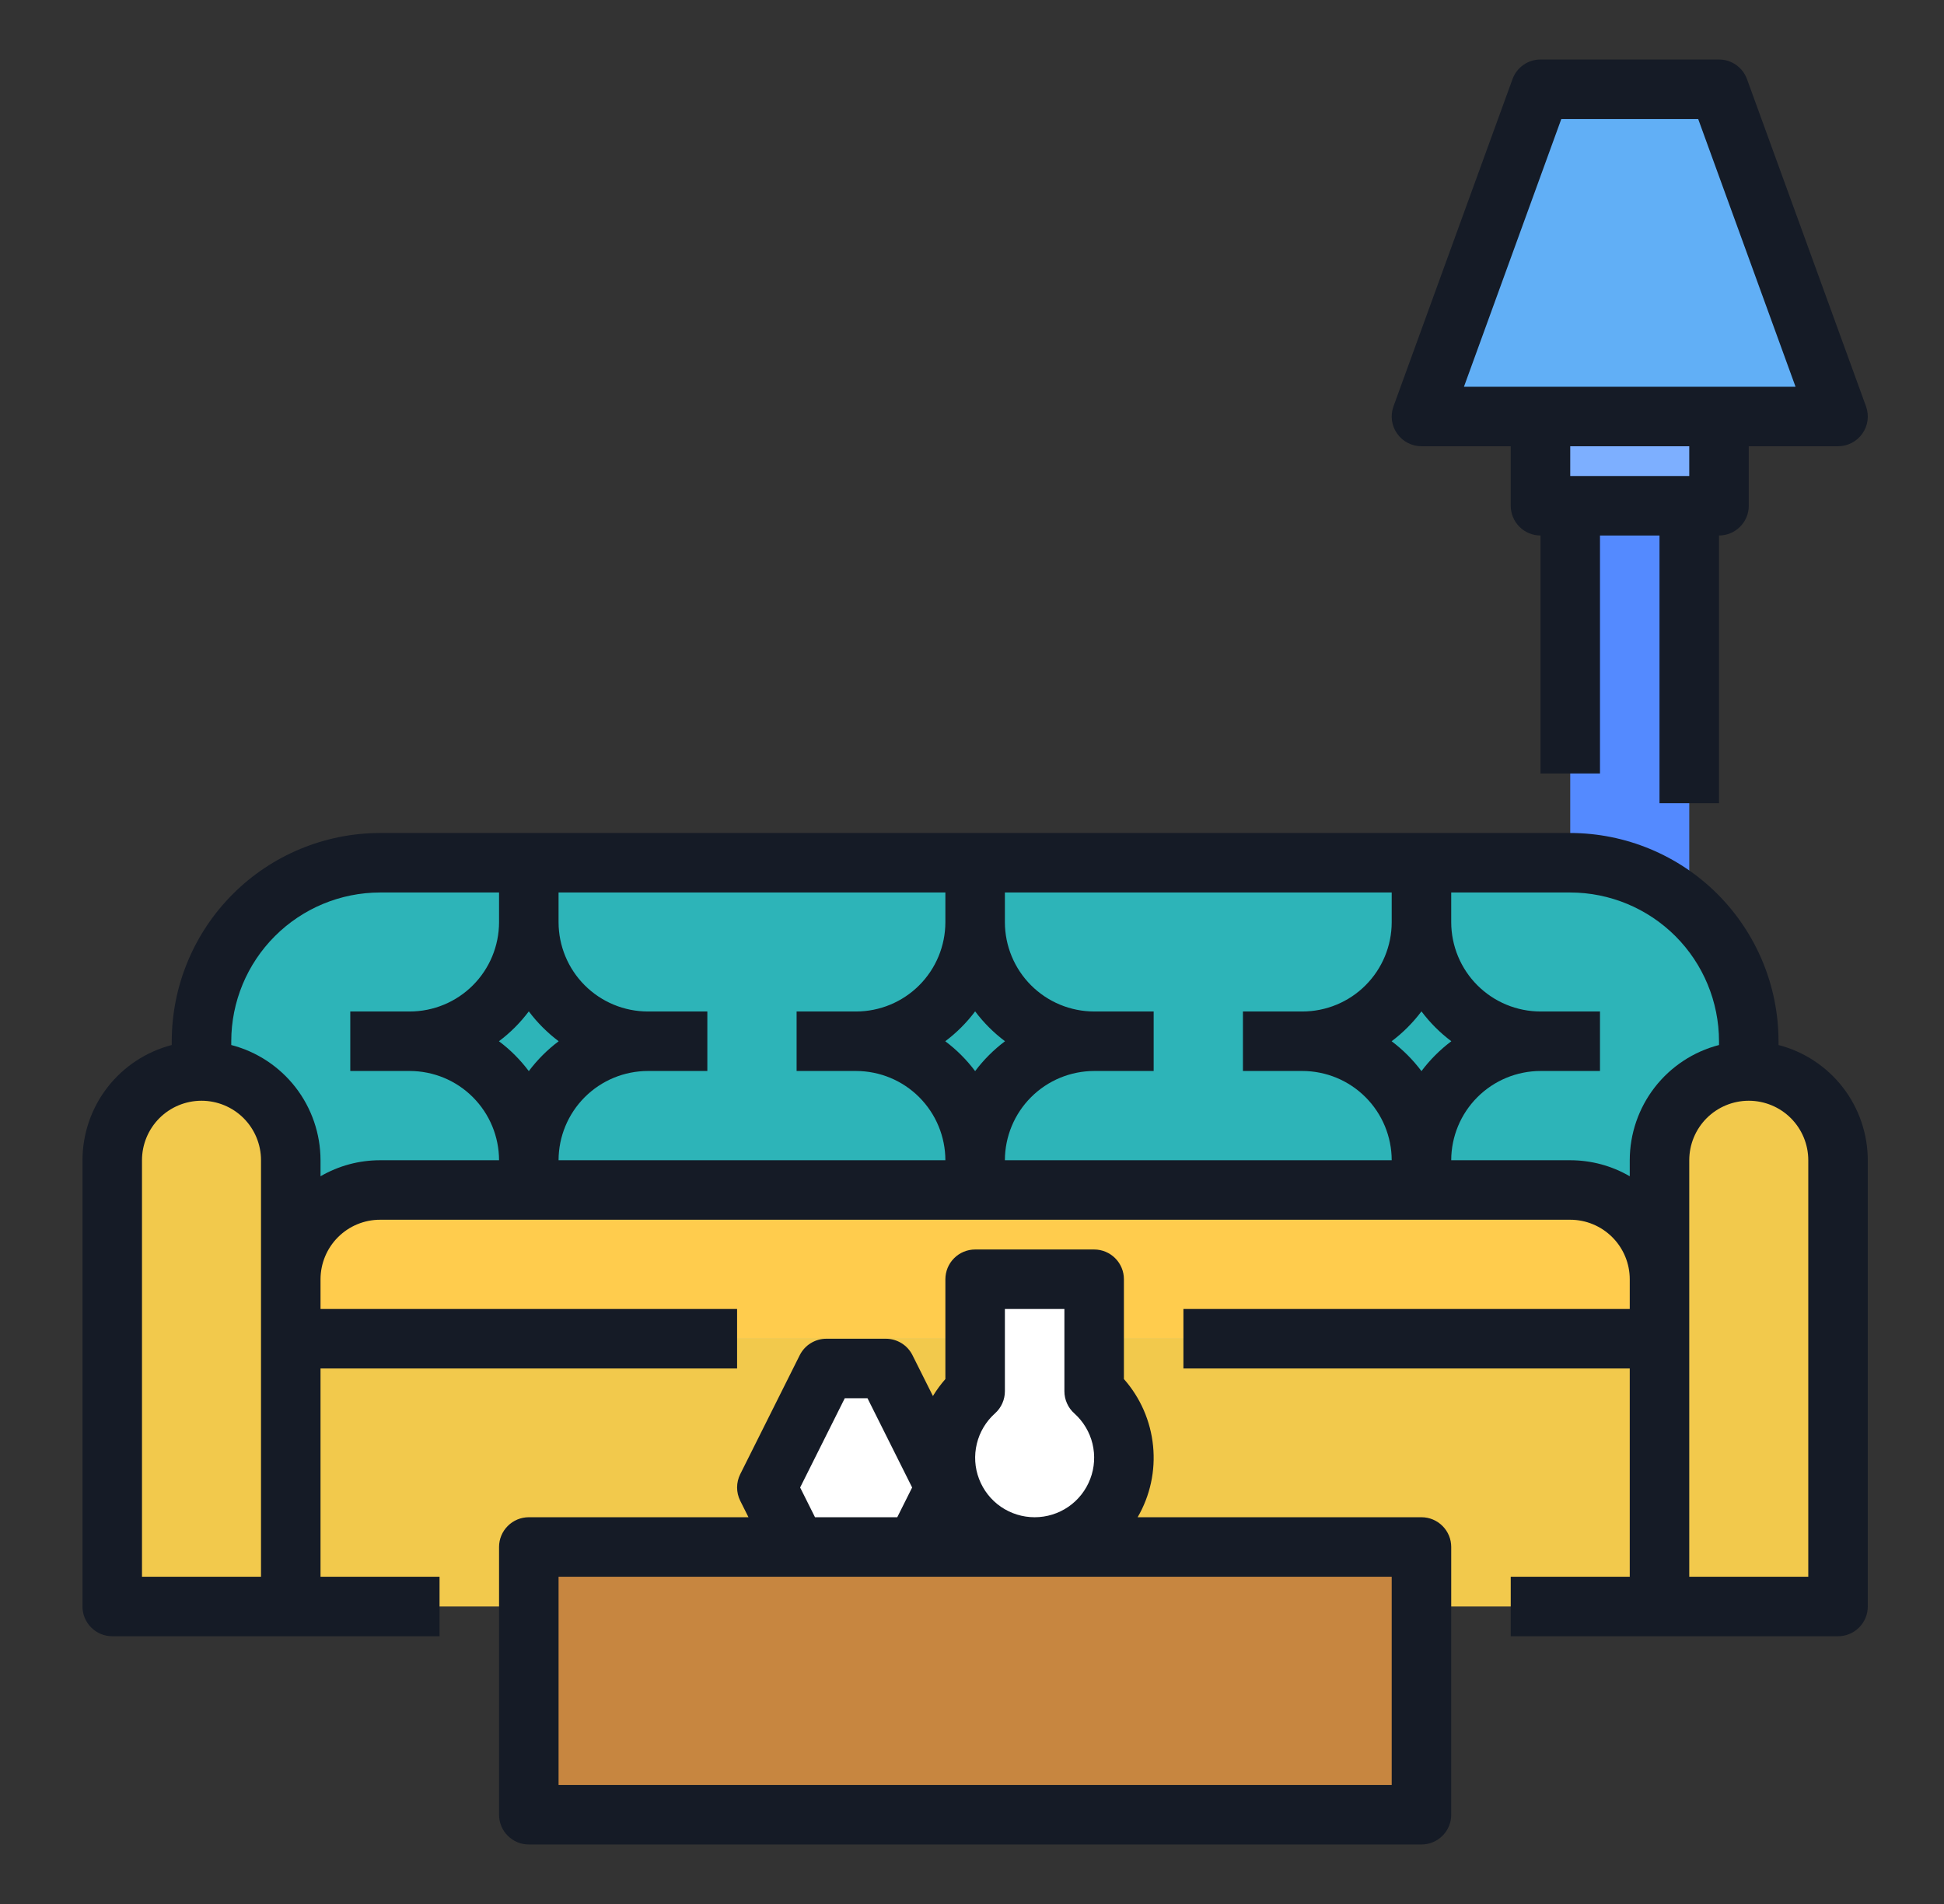
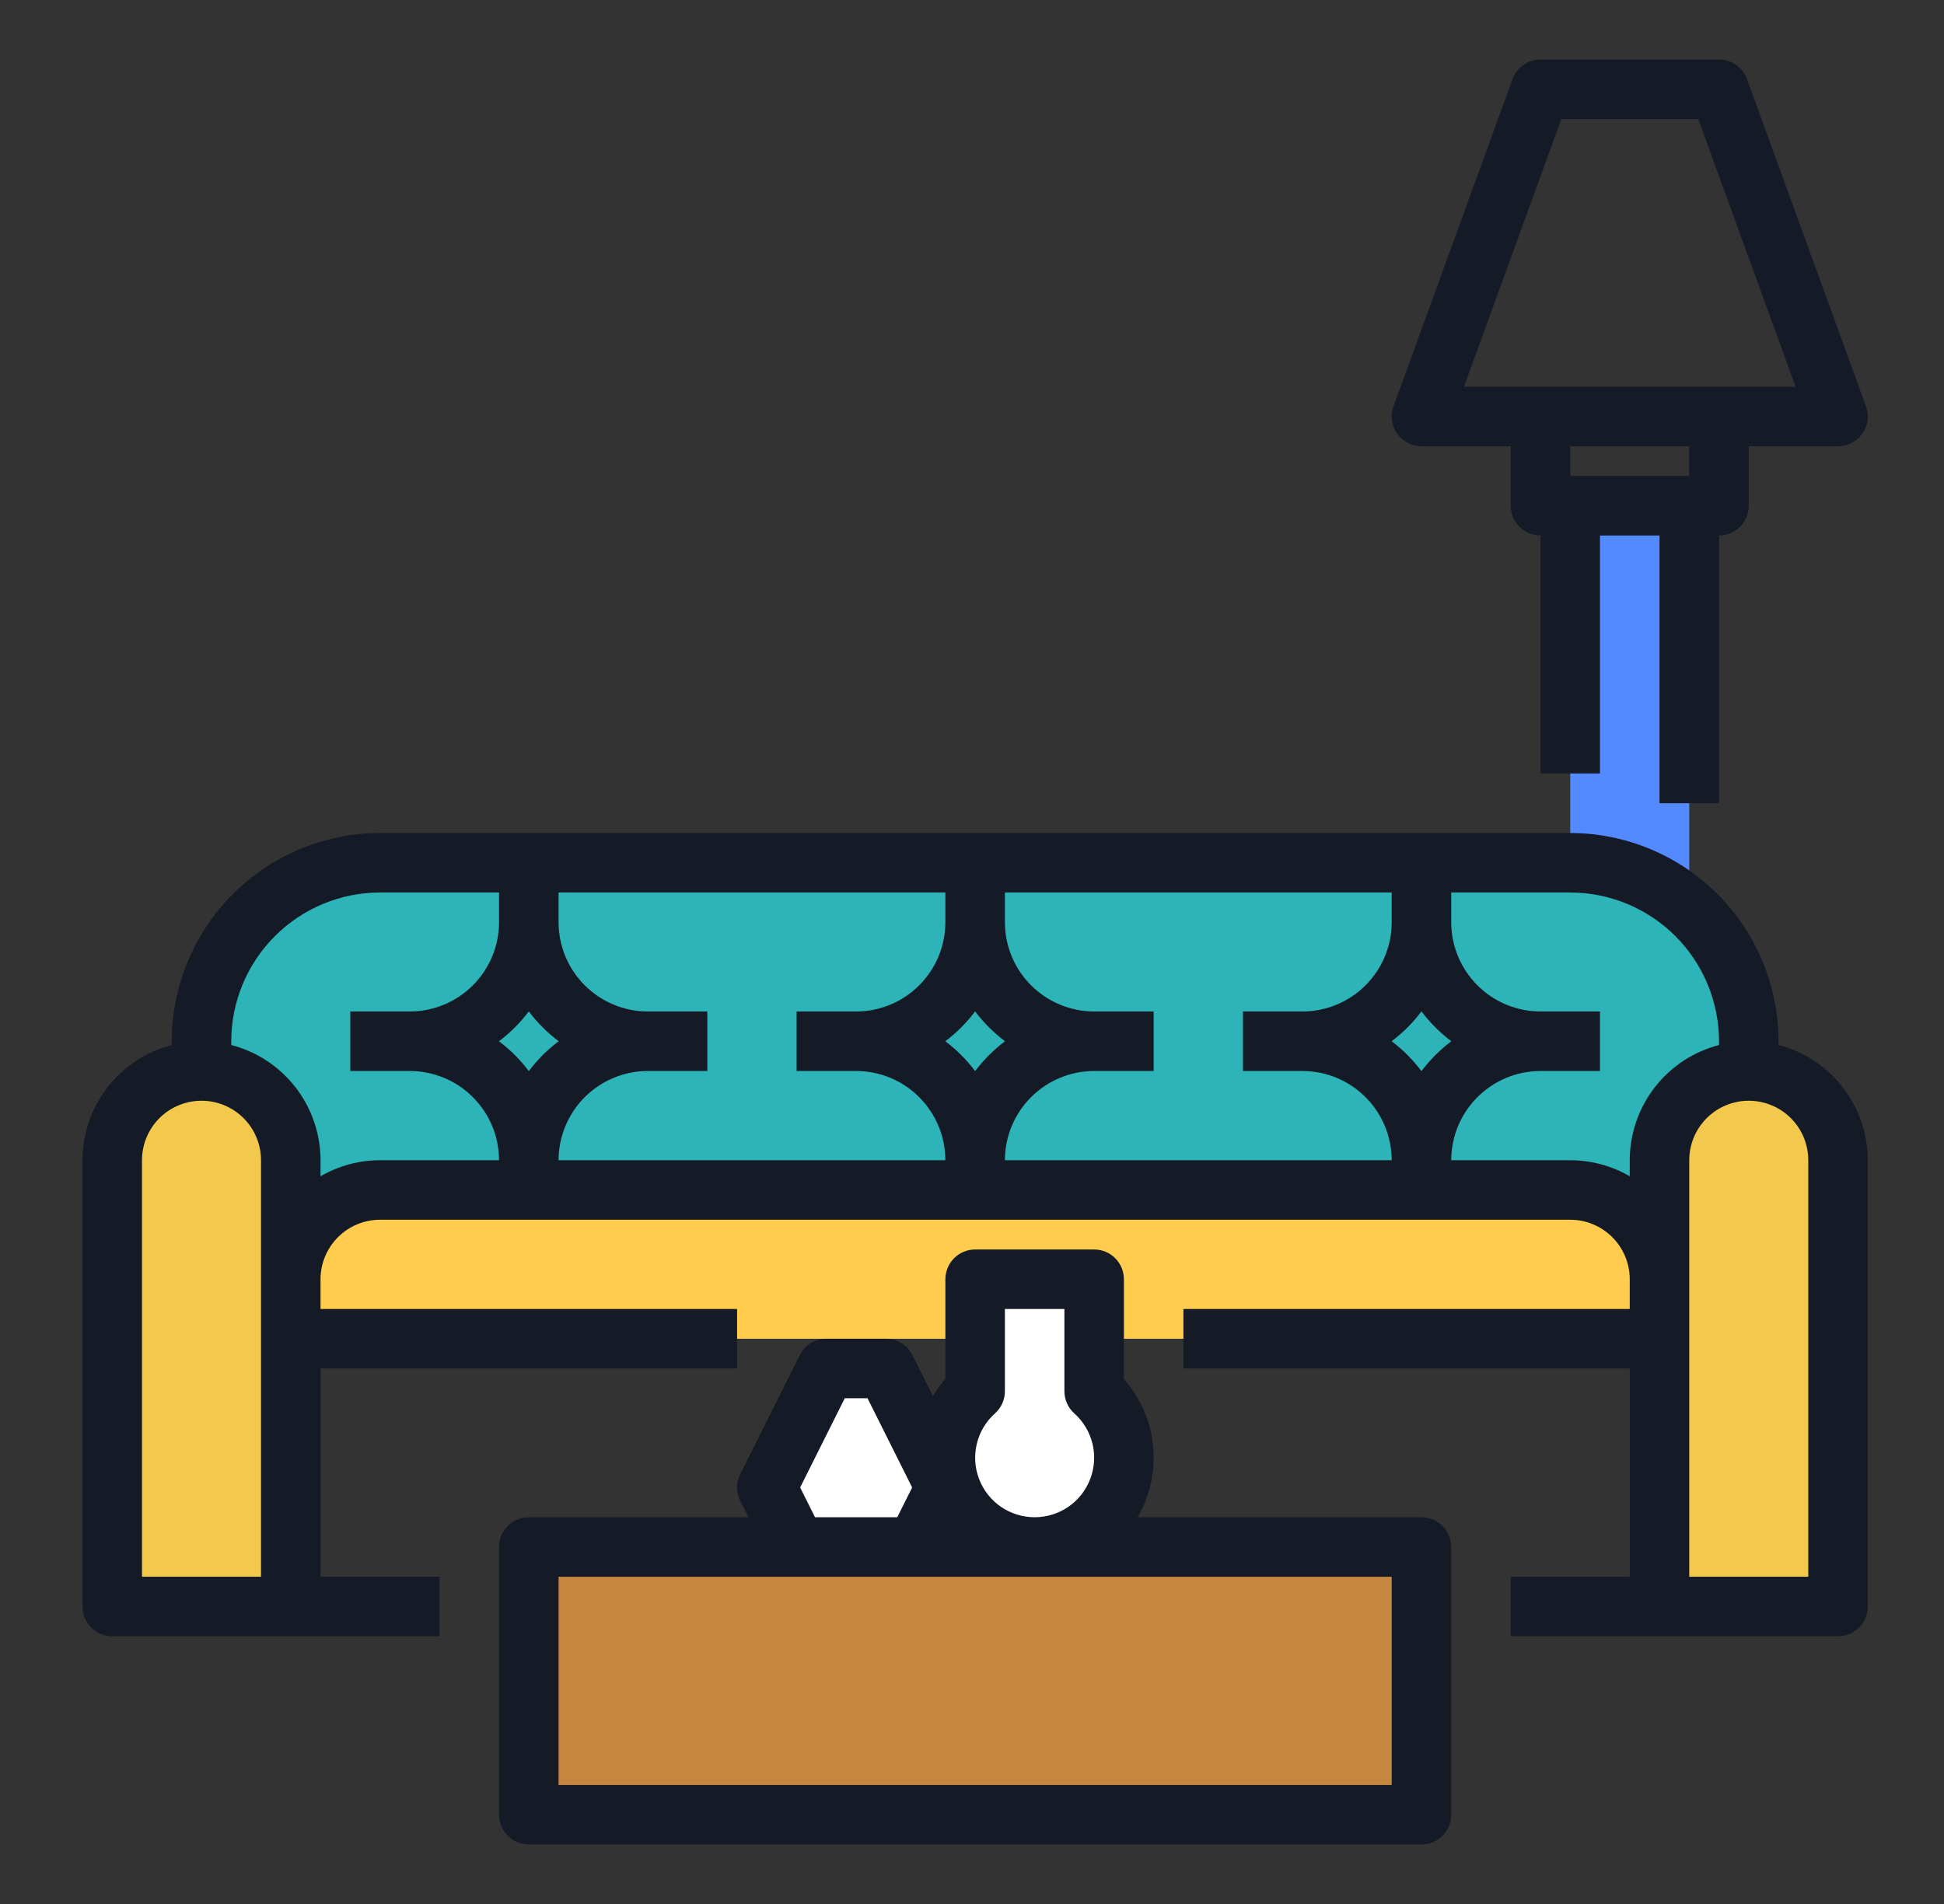
<svg xmlns="http://www.w3.org/2000/svg" width="49" height="48" viewBox="0 0 49 48" fill="none">
  <rect x="0" y="0" width="49" height="48" fill="#333333" stroke="none" />
  <path d="M39.579 12.75H42.579V26.25H39.579V12.75Z" fill="#548AFF" />
  <path d="M5.079 33.75V26.25C5.079 25.056 5.553 23.912 6.397 23.068C7.241 22.224 8.386 21.75 9.579 21.75H39.579C40.773 21.75 41.917 22.224 42.761 23.068C43.605 23.912 44.079 25.056 44.079 26.25V33.75H5.079Z" fill="#2DB4B8" />
  <path d="M5.079 27C5.676 27 6.248 27.237 6.67 27.659C7.092 28.081 7.329 28.653 7.329 29.25V40.5H2.829V29.25C2.829 28.653 3.066 28.081 3.488 27.659C3.91 27.237 4.482 27 5.079 27Z" fill="#F2C94C" />
  <path d="M44.079 27C44.676 27 45.248 27.237 45.67 27.659C46.092 28.081 46.329 28.653 46.329 29.25V40.5H41.829V29.25C41.829 28.653 42.066 28.081 42.488 27.659C42.91 27.237 43.482 27 44.079 27Z" fill="#F2C94C" />
-   <path d="M7.329 33.75H41.829V40.5H7.329V33.75Z" fill="#F2C94C" />
  <path d="M41.829 33.75V32.25C41.829 31.653 41.592 31.081 41.17 30.659C40.748 30.237 40.176 30 39.579 30H9.579C8.982 30 8.41 30.237 7.988 30.659C7.566 31.081 7.329 31.653 7.329 32.25V33.75H41.829Z" fill="#FFCC4D" />
  <path d="M13.329 39H35.829V45.75H13.329V39Z" fill="#C78640" />
  <path d="M27.579 35.073V32.25H24.579V35.073C24.239 35.377 24 35.777 23.893 36.22C23.785 36.663 23.815 37.128 23.977 37.553C24.14 37.979 24.428 38.345 24.803 38.604C25.178 38.862 25.623 39 26.079 39C26.535 39 26.98 38.862 27.355 38.604C27.73 38.345 28.018 37.979 28.181 37.553C28.344 37.128 28.373 36.663 28.266 36.22C28.158 35.777 27.919 35.377 27.579 35.073Z" fill="white" />
  <path d="M20.079 39H23.079L23.829 37.5L22.329 34.5H20.829L19.329 37.5L20.079 39Z" fill="white" />
-   <path d="M46.329 10.5L43.329 2.25H38.829L35.829 10.5H46.329Z" fill="#61AFF6" />
-   <path d="M38.829 10.5H43.329V12.75H38.829V10.5Z" fill="#7DAFFF" />
+   <path d="M46.329 10.5H38.829L35.829 10.5H46.329Z" fill="#61AFF6" />
  <path d="M44.829 26.345V26.25C44.828 24.858 44.274 23.524 43.29 22.539C42.305 21.555 40.971 21.002 39.579 21H9.579C8.187 21.002 6.853 21.555 5.869 22.539C4.884 23.524 4.331 24.858 4.329 26.25V26.345C3.686 26.512 3.116 26.888 2.708 27.413C2.301 27.939 2.08 28.585 2.079 29.25V40.5C2.079 40.599 2.098 40.696 2.136 40.787C2.174 40.878 2.229 40.961 2.299 41.03C2.368 41.1 2.451 41.155 2.542 41.193C2.633 41.231 2.731 41.25 2.829 41.25H11.079V39.75H8.079V34.5H18.579V33H8.079V32.25C8.08 31.852 8.238 31.471 8.519 31.19C8.8 30.909 9.181 30.75 9.579 30.75H39.579C39.977 30.75 40.358 30.909 40.639 31.19C40.92 31.471 41.079 31.852 41.079 32.25V33H29.829V34.5H41.079V39.75H38.079V41.25H46.329C46.428 41.25 46.525 41.231 46.616 41.193C46.707 41.155 46.79 41.1 46.859 41.03C46.929 40.961 46.984 40.878 47.022 40.787C47.06 40.696 47.079 40.599 47.079 40.5V29.25C47.078 28.585 46.857 27.939 46.45 27.413C46.043 26.888 45.473 26.512 44.829 26.345ZM6.579 39.75H3.579V29.25C3.579 28.852 3.737 28.471 4.018 28.189C4.3 27.908 4.681 27.75 5.079 27.75C5.477 27.75 5.858 27.908 6.14 28.189C6.421 28.471 6.579 28.852 6.579 29.25V39.75ZM9.579 29.25C9.052 29.25 8.535 29.389 8.079 29.654V29.25C8.078 28.585 7.857 27.939 7.45 27.413C7.043 26.888 6.473 26.512 5.829 26.345V26.25C5.83 25.256 6.226 24.303 6.929 23.6C7.632 22.897 8.585 22.501 9.579 22.5H12.579V23.25C12.578 23.846 12.341 24.418 11.919 24.84C11.498 25.262 10.926 25.499 10.329 25.5H8.829V27H10.329C10.926 27.001 11.498 27.238 11.919 27.66C12.341 28.082 12.578 28.654 12.579 29.25H9.579ZM13.329 27.003C13.115 26.718 12.862 26.464 12.576 26.25C12.862 26.036 13.115 25.782 13.329 25.497C13.543 25.782 13.797 26.036 14.082 26.25C13.797 26.464 13.543 26.718 13.329 27.003ZM14.079 29.25C14.08 28.654 14.317 28.082 14.739 27.66C15.161 27.238 15.733 27.001 16.329 27H17.829V25.5H16.329C15.733 25.499 15.161 25.262 14.739 24.84C14.317 24.418 14.08 23.846 14.079 23.25V22.5H23.829V23.25C23.828 23.846 23.591 24.418 23.169 24.84C22.747 25.262 22.176 25.499 21.579 25.5H20.079V27H21.579C22.176 27.001 22.747 27.238 23.169 27.66C23.591 28.082 23.828 28.654 23.829 29.25H14.079ZM24.579 27.003C24.365 26.718 24.112 26.464 23.826 26.25C24.112 26.036 24.365 25.782 24.579 25.497C24.793 25.782 25.047 26.036 25.332 26.25C25.047 26.464 24.793 26.718 24.579 27.003ZM25.329 29.25C25.33 28.654 25.567 28.082 25.989 27.66C26.411 27.238 26.983 27.001 27.579 27H29.079V25.5H27.579C26.983 25.499 26.411 25.262 25.989 24.84C25.567 24.418 25.33 23.846 25.329 23.25V22.5H35.079V23.25C35.078 23.846 34.841 24.418 34.419 24.84C33.998 25.262 33.426 25.499 32.829 25.5H31.329V27H32.829C33.426 27.001 33.998 27.238 34.419 27.66C34.841 28.082 35.078 28.654 35.079 29.25H25.329ZM35.829 27.003C35.615 26.718 35.362 26.464 35.077 26.25C35.362 26.036 35.615 25.782 35.829 25.497C36.043 25.782 36.297 26.036 36.582 26.25C36.297 26.464 36.043 26.718 35.829 27.003ZM41.079 29.25V29.654C40.624 29.389 40.106 29.25 39.579 29.25H36.579C36.58 28.654 36.817 28.082 37.239 27.66C37.661 27.238 38.233 27.001 38.829 27H40.329V25.5H38.829C38.233 25.499 37.661 25.262 37.239 24.84C36.817 24.418 36.58 23.846 36.579 23.25V22.5H39.579C40.573 22.501 41.526 22.897 42.23 23.6C42.932 24.303 43.328 25.256 43.329 26.25V26.345C42.685 26.512 42.115 26.888 41.708 27.413C41.301 27.939 41.08 28.585 41.079 29.25ZM45.579 39.75H42.579V29.25C42.579 28.852 42.737 28.471 43.018 28.189C43.3 27.908 43.681 27.75 44.079 27.75C44.477 27.75 44.858 27.908 45.14 28.189C45.421 28.471 45.579 28.852 45.579 29.25V39.75Z" fill="#151B26" />
  <path d="M12.579 39V45.75C12.579 45.849 12.598 45.946 12.636 46.037C12.674 46.128 12.729 46.211 12.799 46.28C12.868 46.35 12.951 46.405 13.042 46.443C13.133 46.481 13.231 46.5 13.329 46.5H35.829C35.928 46.5 36.025 46.481 36.116 46.443C36.207 46.405 36.29 46.35 36.359 46.28C36.429 46.211 36.484 46.128 36.522 46.037C36.56 45.946 36.579 45.849 36.579 45.75V39C36.579 38.901 36.56 38.804 36.522 38.713C36.484 38.622 36.429 38.539 36.359 38.47C36.29 38.4 36.207 38.345 36.116 38.307C36.025 38.269 35.928 38.25 35.829 38.25H28.675C28.991 37.706 29.127 37.078 29.064 36.452C29.002 35.827 28.745 35.237 28.329 34.766V32.25C28.329 32.151 28.31 32.054 28.272 31.963C28.234 31.872 28.179 31.789 28.109 31.72C28.04 31.65 27.957 31.595 27.866 31.557C27.775 31.519 27.678 31.5 27.579 31.5H24.579C24.481 31.5 24.383 31.519 24.292 31.557C24.201 31.595 24.118 31.65 24.049 31.72C23.979 31.789 23.924 31.872 23.886 31.963C23.849 32.054 23.829 32.151 23.829 32.25V34.766C23.712 34.9 23.607 35.043 23.515 35.194L23 34.165C22.938 34.04 22.842 33.935 22.723 33.862C22.605 33.789 22.468 33.75 22.329 33.75H20.829C20.69 33.75 20.553 33.789 20.435 33.862C20.316 33.935 20.221 34.04 20.158 34.165L18.658 37.165C18.606 37.269 18.579 37.384 18.579 37.5C18.579 37.616 18.606 37.731 18.658 37.835L18.866 38.25H13.329C13.231 38.25 13.133 38.269 13.042 38.307C12.951 38.345 12.868 38.4 12.799 38.47C12.729 38.539 12.674 38.622 12.636 38.713C12.598 38.804 12.579 38.901 12.579 39ZM25.079 35.632C25.158 35.562 25.221 35.476 25.264 35.379C25.307 35.283 25.329 35.179 25.329 35.073V33H26.829V35.073C26.829 35.179 26.851 35.283 26.894 35.379C26.937 35.476 27 35.562 27.079 35.632C27.305 35.835 27.465 36.101 27.537 36.396C27.608 36.692 27.589 37.002 27.48 37.285C27.372 37.569 27.18 37.814 26.93 37.986C26.68 38.158 26.383 38.25 26.079 38.25C25.775 38.25 25.479 38.158 25.228 37.986C24.978 37.814 24.786 37.569 24.678 37.285C24.569 37.002 24.55 36.692 24.622 36.396C24.693 36.101 24.853 35.835 25.079 35.632ZM21.293 35.25H21.866L22.991 37.5L22.616 38.25H20.543L20.168 37.5L21.293 35.25ZM14.079 39.75H35.079V45H14.079V39.75Z" fill="#151B26" />
  <path d="M43.329 20.25V13.5C43.428 13.5 43.525 13.481 43.616 13.443C43.707 13.405 43.79 13.35 43.859 13.28C43.929 13.211 43.984 13.128 44.022 13.037C44.06 12.946 44.079 12.848 44.079 12.75V11.25H46.329C46.45 11.25 46.568 11.221 46.675 11.165C46.782 11.11 46.874 11.029 46.943 10.93C47.013 10.832 47.057 10.718 47.073 10.598C47.088 10.479 47.075 10.357 47.034 10.244L44.034 1.994C43.981 1.849 43.885 1.724 43.759 1.636C43.633 1.547 43.483 1.5 43.329 1.5H38.829C38.675 1.5 38.525 1.547 38.399 1.636C38.273 1.724 38.177 1.849 38.124 1.994L35.124 10.244C35.083 10.357 35.07 10.479 35.085 10.598C35.101 10.718 35.145 10.832 35.215 10.93C35.284 11.029 35.376 11.11 35.483 11.165C35.59 11.221 35.708 11.25 35.829 11.25H38.079V12.75C38.079 12.848 38.098 12.946 38.136 13.037C38.174 13.128 38.229 13.211 38.299 13.28C38.368 13.35 38.451 13.405 38.542 13.443C38.633 13.481 38.73 13.5 38.829 13.5V19.5H40.329V13.5H41.829V20.25H43.329ZM36.9 9.75L39.354 3H42.804L45.258 9.75H36.9ZM39.579 12V11.25H42.579V12H39.579Z" fill="#151B26" />
</svg>